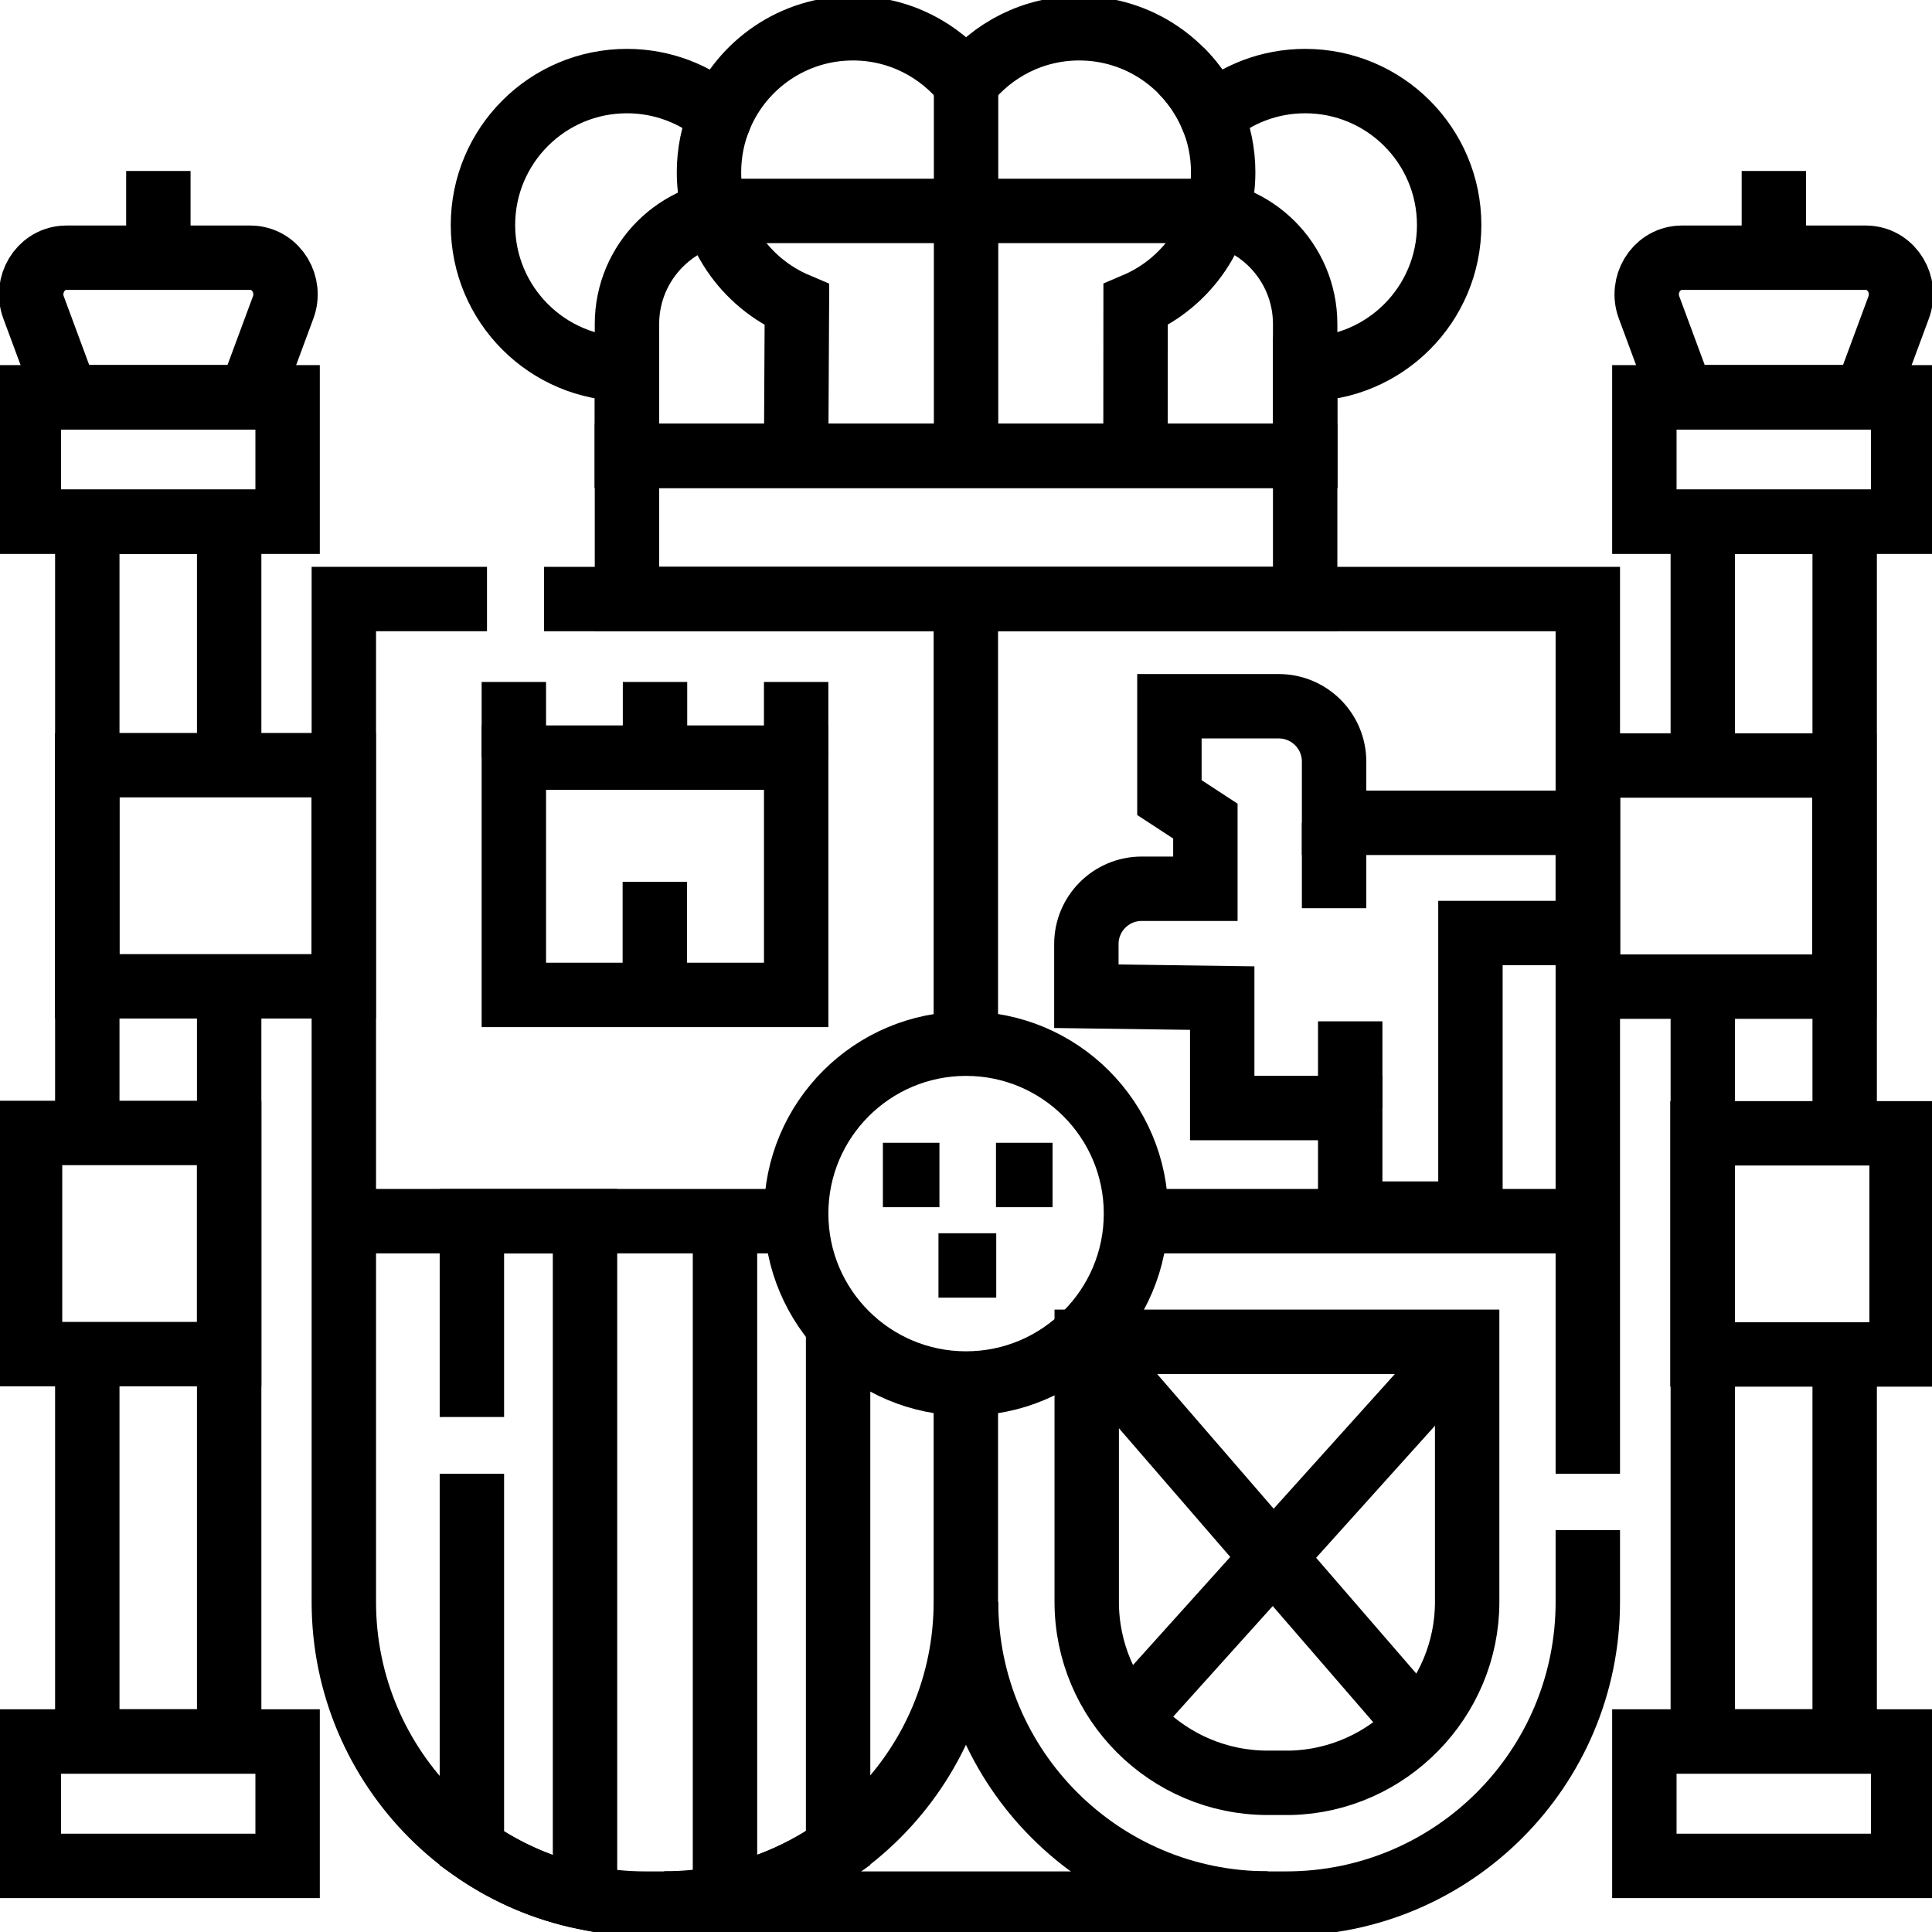
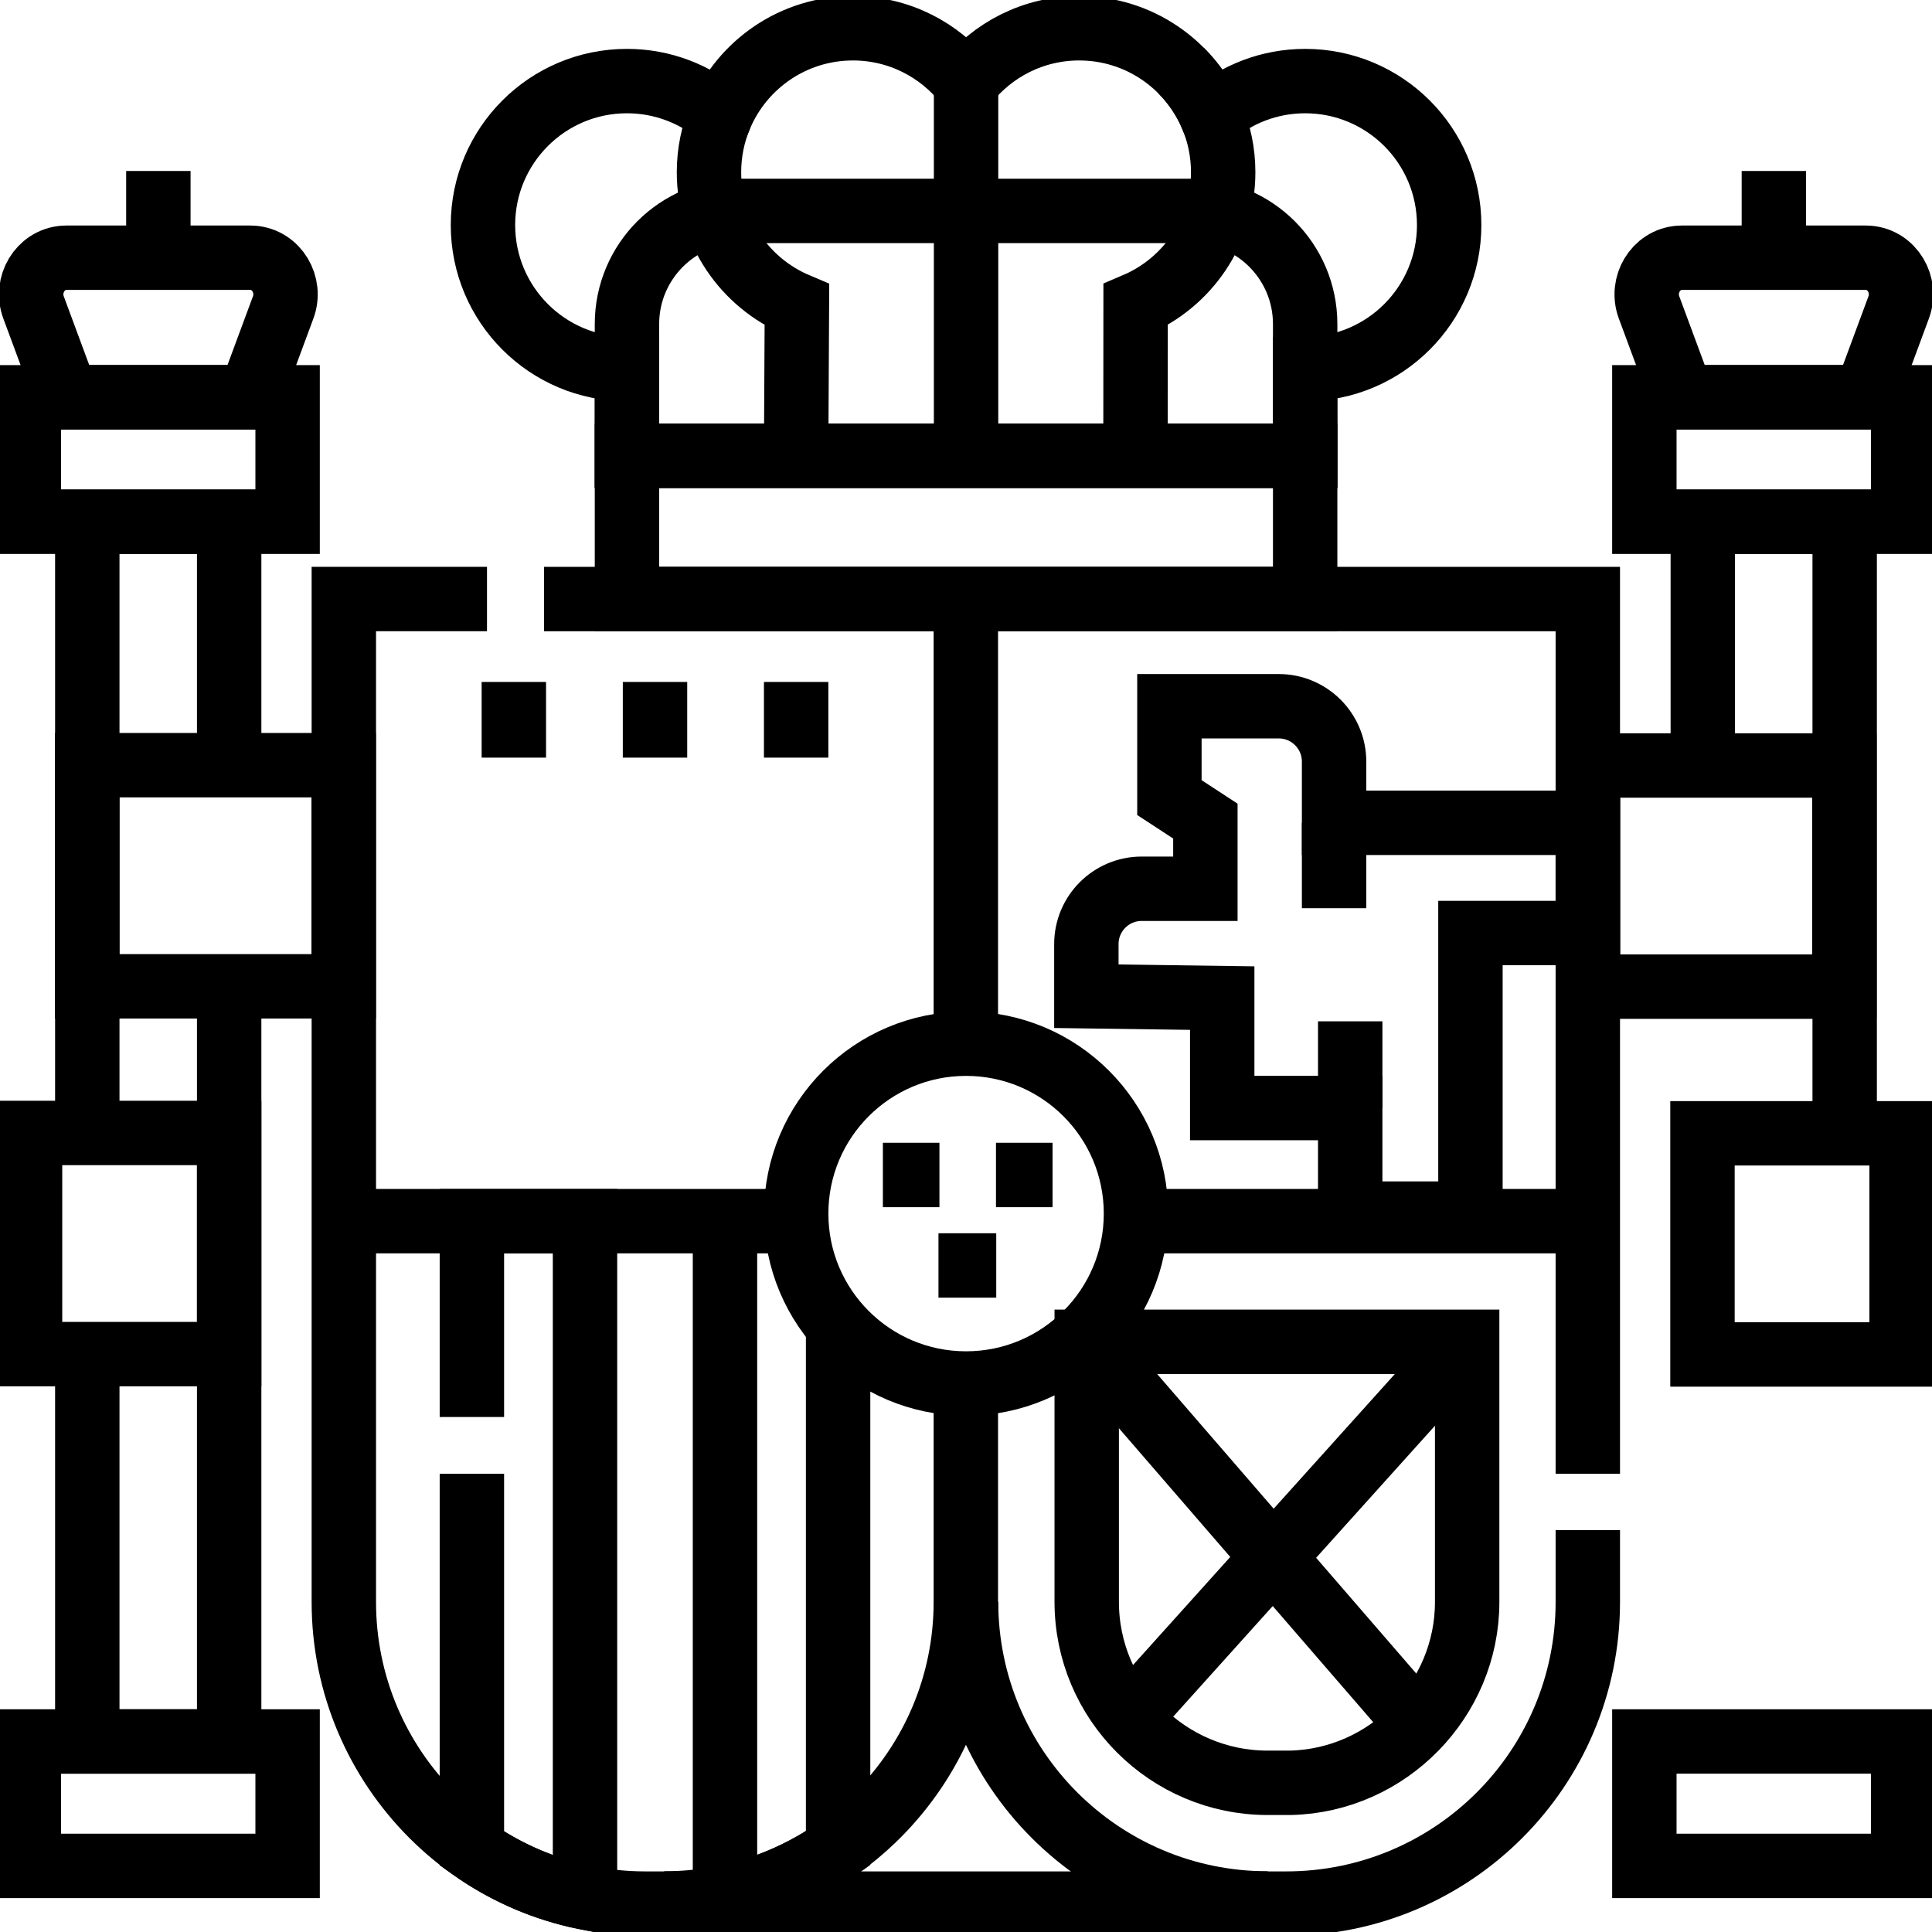
<svg xmlns="http://www.w3.org/2000/svg" width="60" height="60" viewBox="0 0 60 60" fill="none">
  <g clip-path="url(#clip0_47_5635)">
    <path d="M49.311 47.519V49.751C49.311 54.924 45.117 59.118 39.943 59.118H20.046C14.872 59.118 10.678 54.924 10.678 49.751V18.603H15.124" stroke="black" stroke-width="2" stroke-miterlimit="10" />
    <path d="M16.895 18.604H49.311V45.77" stroke="black" stroke-width="2" stroke-miterlimit="10" />
    <path d="M49.311 37.924H35.278" stroke="black" stroke-width="2" stroke-miterlimit="10" />
    <path d="M30.002 49.747C30.002 54.92 34.196 59.114 39.37 59.114" stroke="black" stroke-width="2" stroke-miterlimit="10" />
    <path d="M33.749 41.671H45.564V49.751C45.564 52.785 43.104 55.298 40.074 55.367H39.37C36.27 55.367 33.749 52.846 33.749 49.746V41.671Z" stroke="black" stroke-width="2" stroke-miterlimit="10" />
    <path d="M24.725 37.924H10.678" stroke="black" stroke-width="2" stroke-miterlimit="10" />
    <path d="M20.627 59.114C25.801 59.114 29.995 54.92 29.995 49.746V42.967" stroke="black" stroke-width="2" stroke-miterlimit="10" />
    <path d="M14.655 45.769V57.409C15.691 58.139 16.882 58.663 18.168 58.925V37.924H14.655V44.006" stroke="black" stroke-width="2" stroke-miterlimit="10" />
    <path d="M22.515 37.924V58.924C23.802 58.66 24.992 58.13 26.028 57.398V41.159" stroke="black" stroke-width="2" stroke-miterlimit="10" />
    <path d="M29.995 18.604V32.648" stroke="black" stroke-width="2" stroke-miterlimit="10" />
    <path d="M40.533 14.154H19.471V18.603H40.533V14.154Z" stroke="black" stroke-width="2" stroke-miterlimit="10" />
    <path d="M22.369 3.609C22.143 4.144 22.018 4.732 22.018 5.35C22.018 7.202 23.144 8.791 24.749 9.47L24.725 14.037" stroke="black" stroke-width="2" stroke-miterlimit="10" />
    <path d="M36.677 2.188C37.486 2.997 37.987 4.115 37.987 5.35C37.987 7.198 36.866 8.784 35.267 9.465L35.264 14.037" stroke="black" stroke-width="2" stroke-miterlimit="10" />
    <path d="M40.533 2.518C39.423 2.518 38.409 2.923 37.627 3.592C36.944 1.996 35.36 0.878 33.515 0.878C32.089 0.878 30.821 1.546 30.002 2.585C29.183 1.546 27.914 0.878 26.489 0.878C24.643 0.878 23.059 1.996 22.377 3.592C21.595 2.923 20.58 2.518 19.471 2.518C17.001 2.518 14.999 4.519 14.999 6.989C14.999 9.459 17.001 11.461 19.471 11.461V14.154H40.533V11.461C43.003 11.461 45.005 9.459 45.005 6.989C45.005 4.519 43.003 2.518 40.533 2.518Z" stroke="black" stroke-width="2" stroke-miterlimit="10" />
    <path d="M30.002 2.585V14.037" stroke="black" stroke-width="2" stroke-miterlimit="10" />
    <path d="M40.533 14.154H19.471V10.063C19.471 8.123 21.043 6.55 22.984 6.55H37.02C38.961 6.55 40.533 8.123 40.533 10.063V14.154Z" stroke="black" stroke-width="2" stroke-miterlimit="10" />
-     <path d="M24.726 23.529H15.958V30.898H24.726V23.529Z" stroke="black" stroke-width="2" stroke-miterlimit="10" />
    <path d="M15.958 23.529V21.179" stroke="black" stroke-width="2" stroke-miterlimit="10" />
    <path d="M24.725 23.529V21.179" stroke="black" stroke-width="2" stroke-miterlimit="10" />
    <path d="M20.342 23.529V21.179" stroke="black" stroke-width="2" stroke-miterlimit="10" />
-     <path d="M20.336 30.898V27.386" stroke="black" stroke-width="2" stroke-miterlimit="10" />
    <path d="M30.002 42.966C32.916 42.966 35.279 40.604 35.279 37.69C35.279 34.776 32.916 32.413 30.002 32.413C27.088 32.413 24.726 34.776 24.726 37.69C24.726 40.604 27.088 42.966 30.002 42.966Z" stroke="black" stroke-width="2" stroke-miterlimit="10" />
    <path d="M33.749 41.671L44.046 53.574" stroke="black" stroke-width="2" stroke-miterlimit="10" />
    <path d="M45.564 41.671L34.854 53.574" stroke="black" stroke-width="2" stroke-miterlimit="10" />
    <path d="M41.431 25.554V23.652C41.431 22.703 40.661 21.933 39.712 21.933H36.317V24.77L37.434 25.5V27.601H35.457C34.508 27.601 33.738 28.37 33.738 29.32V30.939L37.957 30.997V34.411H41.932V37.69H45.666V28.976H49.311V25.554L41.431 25.554Z" stroke="black" stroke-width="2" stroke-miterlimit="10" />
    <path d="M41.932 34.411V31.718" stroke="black" stroke-width="2" stroke-miterlimit="10" />
    <path d="M41.431 25.554V28.205" stroke="black" stroke-width="2" stroke-miterlimit="10" />
    <path d="M2.711 35.185V16.203H7.117V23.763" stroke="black" stroke-width="2" stroke-miterlimit="10" />
    <path d="M7.117 30.898V54.083H2.711V42.053" stroke="black" stroke-width="2" stroke-miterlimit="10" />
    <path d="M8.932 12.339H0.896V16.203H8.932V12.339Z" stroke="black" stroke-width="2" stroke-miterlimit="10" />
    <path d="M8.932 54.083H0.896V57.947H8.932V54.083Z" stroke="black" stroke-width="2" stroke-miterlimit="10" />
    <path d="M7.761 12.336H2.075L1.041 9.545C0.784 8.85 1.24 8.067 1.978 8.007C2.01 8.004 2.042 8.003 2.075 8.003H7.761C7.794 8.003 7.826 8.004 7.858 8.007C8.596 8.067 9.052 8.85 8.795 9.545L7.761 12.336Z" stroke="black" stroke-width="2" stroke-miterlimit="10" />
    <path d="M4.918 8.003V5.31" stroke="black" stroke-width="2" stroke-miterlimit="10" />
-     <path d="M57.288 42.053V54.083H52.882V30.631" stroke="black" stroke-width="2" stroke-miterlimit="10" />
    <path d="M52.882 23.773V16.203H57.288V35.195" stroke="black" stroke-width="2" stroke-miterlimit="10" />
    <path d="M59.103 12.339H51.067V16.203H59.103V12.339Z" stroke="black" stroke-width="2" stroke-miterlimit="10" />
    <path d="M59.103 54.083H51.067V57.947H59.103V54.083Z" stroke="black" stroke-width="2" stroke-miterlimit="10" />
    <path d="M57.932 12.336H52.246L51.212 9.545C50.955 8.85 51.411 8.067 52.149 8.007C52.181 8.004 52.213 8.003 52.246 8.003H57.932C57.965 8.003 57.997 8.004 58.029 8.007C58.767 8.067 59.223 8.85 58.966 9.545L57.932 12.336Z" stroke="black" stroke-width="2" stroke-miterlimit="10" />
    <path d="M55.089 8.003V5.31" stroke="black" stroke-width="2" stroke-miterlimit="10" />
    <path d="M10.674 23.763H2.711V30.631H10.674V23.763Z" stroke="black" stroke-width="2" stroke-miterlimit="10" />
    <path d="M7.117 35.185H0.933V42.053H7.117V35.185Z" stroke="black" stroke-width="2" stroke-miterlimit="10" />
    <path d="M49.315 30.641L57.278 30.641L57.278 23.773L49.315 23.773L49.315 30.641Z" stroke="black" stroke-width="2" stroke-miterlimit="10" />
    <path d="M52.872 42.064L59.056 42.064L59.056 35.196L52.872 35.196L52.872 42.064Z" stroke="black" stroke-width="2" stroke-miterlimit="10" />
    <path d="M27.419 36.49H29.175" stroke="black" stroke-width="2" stroke-miterlimit="10" />
    <path d="M30.931 36.49H32.688" stroke="black" stroke-width="2" stroke-miterlimit="10" />
    <path d="M29.145 39.3H30.939" stroke="black" stroke-width="2" stroke-miterlimit="10" />
  </g>
  <defs>
    <clipPath id="clip0_47_5635">
      <rect width="60" height="60" fill="white" />
    </clipPath>
  </defs>
</svg>